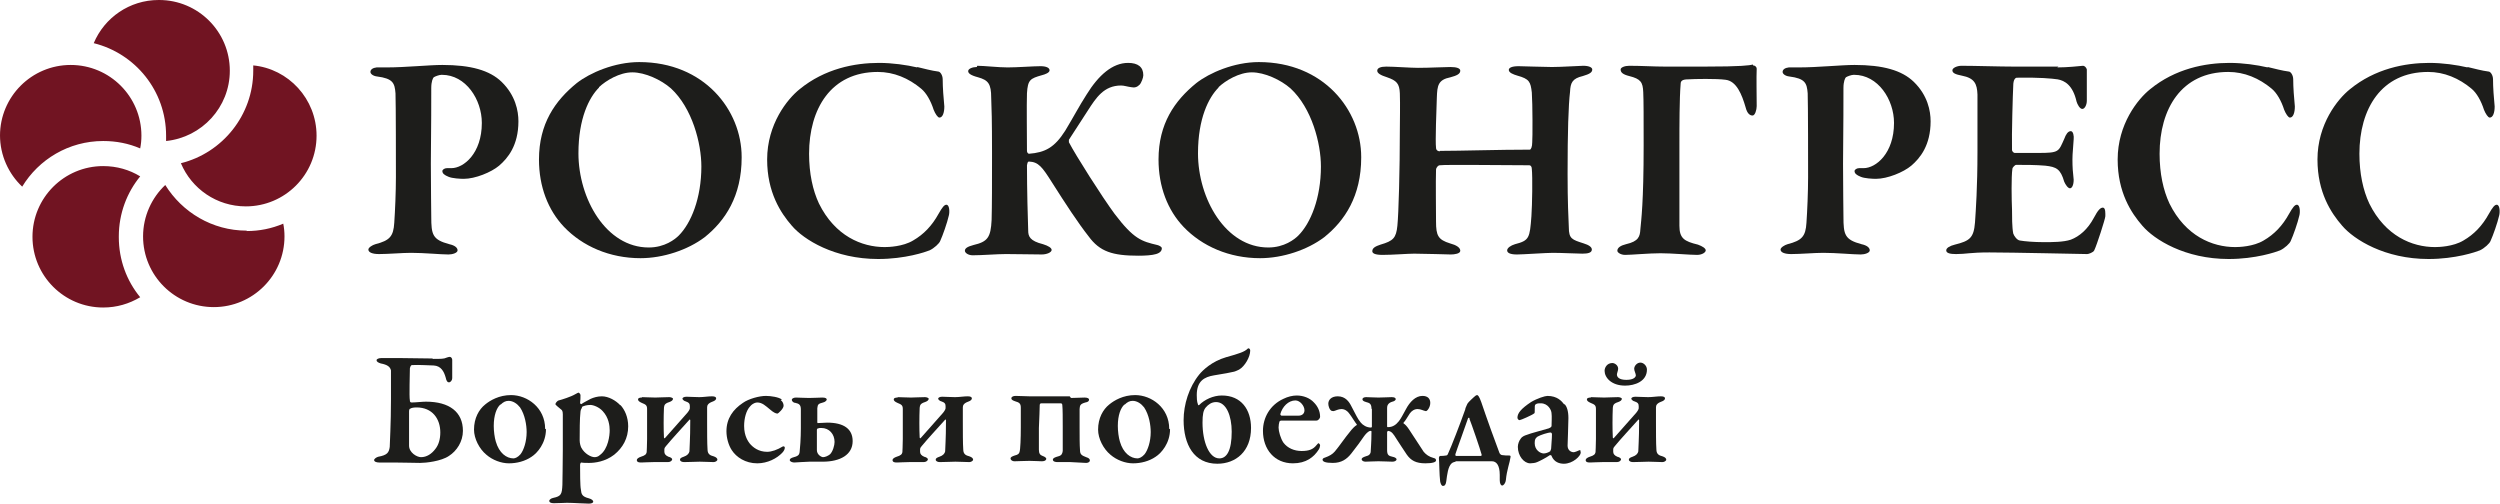
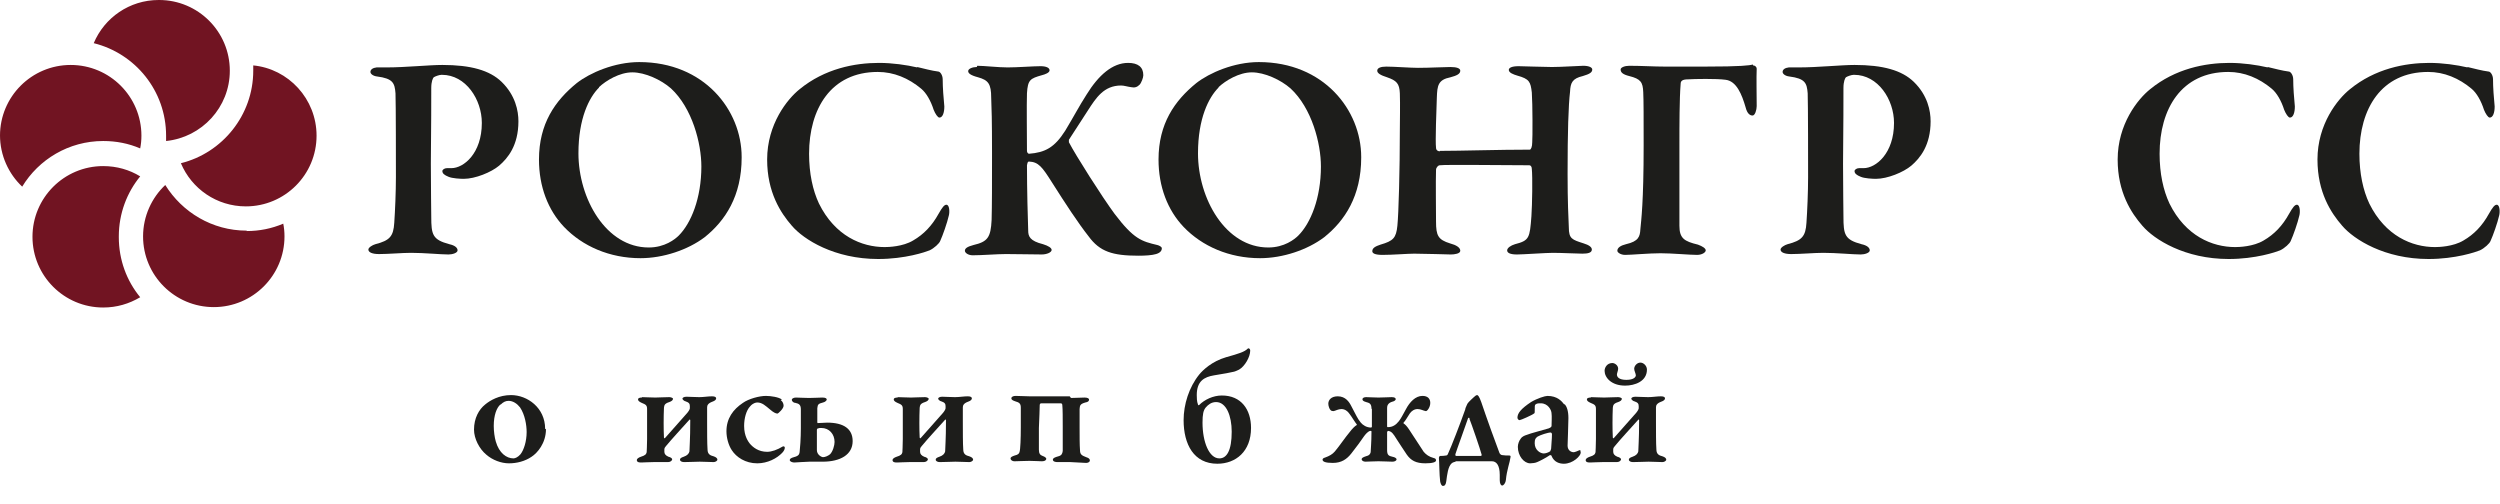
<svg xmlns="http://www.w3.org/2000/svg" xmlns:xlink="http://www.w3.org/1999/xlink" id="_Слой_1" data-name="Слой 1" viewBox="0 0 60.81 12.25">
  <defs>
    <style> .cls-1 { fill: none; } .cls-2 { fill: #711422; } .cls-3 { fill: #1d1d1b; } .cls-4 { fill: url(#_Безымянный_градиент_18-2); } .cls-5 { fill: url(#_Безымянный_градиент_18-3); } .cls-6 { fill: url(#_Безымянный_градиент_18-4); } .cls-7 { fill: url(#_Безымянный_градиент_18); } .cls-8 { clip-path: url(#clippath); } </style>
    <clipPath id="clippath">
      <rect class="cls-1" x="-52.58" y="-.34" width="38.11" height="27.71" transform="translate(-67.04 27.03) rotate(180)" />
    </clipPath>
    <linearGradient id="_Безымянный_градиент_18" data-name="Безымянный градиент 18" x1="-158.08" y1="745.35" x2="-197.34" y2="829.56" gradientTransform="translate(-219.42 787.27) rotate(-180)" gradientUnits="userSpaceOnUse">
      <stop offset=".08" stop-color="#711422" />
      <stop offset=".24" stop-color="#a61830" />
      <stop offset=".27" stop-color="#a82034" />
      <stop offset=".32" stop-color="#af3940" />
      <stop offset=".39" stop-color="#bb6154" />
      <stop offset=".46" stop-color="#ca976e" />
      <stop offset=".5" stop-color="#d3b47d" />
      <stop offset=".75" stop-color="#a61830" />
      <stop offset=".9" stop-color="#711422" />
    </linearGradient>
    <linearGradient id="_Безымянный_градиент_18-2" data-name="Безымянный градиент 18" x1="-158.62" y1="746.51" x2="-196.81" y2="828.4" xlink:href="#_Безымянный_градиент_18" />
    <linearGradient id="_Безымянный_градиент_18-3" data-name="Безымянный градиент 18" x1="-159.15" y1="747.65" x2="-196.28" y2="827.26" xlink:href="#_Безымянный_градиент_18" />
    <linearGradient id="_Безымянный_градиент_18-4" data-name="Безымянный градиент 18" x1="-159.67" y1="748.77" x2="-195.75" y2="826.14" xlink:href="#_Безымянный_градиент_18" />
  </defs>
  <g class="cls-8">
    <g>
      <path class="cls-7" d="M3.57-10.57c-.67-2.91-1.63-5.78-2.85-8.51-1.21-2.71-2.69-5.32-4.39-7.75-1.71-2.43-3.65-4.71-5.79-6.78-2.15-2.08-4.52-3.96-7.03-5.58-5.22-3.38-11-5.64-17.17-6.73s-12.38-.93-18.44.46c-2.91.67-5.78,1.63-8.51,2.85-2.71,1.21-5.32,2.69-7.75,4.39-2.43,1.71-4.71,3.65-6.78,5.79-2.08,2.15-3.96,4.52-5.58,7.03-3.38,5.22-5.64,11-6.73,17.17-1.09,6.17-.93,12.38.46,18.44.67,2.91,1.63,5.78,2.85,8.51,1.21,2.71,2.69,5.32,4.39,7.75,1.71,2.43,3.65,4.71,5.79,6.78,2.15,2.08,4.52,3.96,7.03,5.58,5.22,3.38,11,5.64,17.17,6.73,2.71.48,5.42.71,8.12.71,3.46,0,6.91-.39,10.32-1.17,2.91-.67,5.78-1.63,8.51-2.85,2.71-1.21,5.32-2.69,7.75-4.39,2.43-1.71,4.71-3.65,6.78-5.79,2.08-2.15,3.96-4.52,5.58-7.03C.68,19.82,2.94,14.04,4.03,7.87c1.09-6.17.93-12.38-.46-18.44ZM3.75,7.82C2.67,13.95.42,19.7-2.94,24.88c-1.61,2.49-3.48,4.84-5.55,6.98-2.05,2.12-4.32,4.06-6.74,5.75-2.42,1.69-5.01,3.16-7.71,4.37-2.72,1.21-5.57,2.17-8.46,2.83-6.02,1.38-12.19,1.54-18.32.46-6.14-1.08-11.88-3.33-17.06-6.69-2.49-1.61-4.84-3.48-6.98-5.55-2.12-2.05-4.06-4.32-5.75-6.74-1.69-2.42-3.16-5.01-4.37-7.71-1.21-2.72-2.17-5.57-2.83-8.46-1.38-6.02-1.54-12.19-.46-18.32,1.08-6.14,3.33-11.88,6.69-17.06,1.61-2.49,3.48-4.84,5.55-6.98,2.05-2.12,4.32-4.06,6.74-5.75,2.42-1.69,5.01-3.16,7.71-4.37,2.72-1.21,5.57-2.17,8.46-2.83,6.02-1.38,12.19-1.54,18.32-.46,6.14,1.08,11.88,3.33,17.06,6.69,2.49,1.61,4.84,3.48,6.98,5.55,2.12,2.05,4.06,4.32,5.75,6.74,1.69,2.42,3.16,5.01,4.37,7.71,1.21,2.72,2.17,5.57,2.83,8.46,1.38,6.02,1.54,12.19.46,18.32Z" />
      <path class="cls-4" d="M-.11-17.8c-1.13-2.66-2.52-5.22-4.13-7.62-1.61-2.4-3.47-4.65-5.5-6.69-2.06-2.06-4.32-3.93-6.73-5.56-5.01-3.38-10.59-5.68-16.58-6.85-.28-.05-.56-.11-.84-.16-5.71-1.01-11.46-.91-17.09.27-2.84.6-5.65,1.48-8.33,2.62-2.66,1.13-5.22,2.52-7.62,4.13-2.4,1.61-4.65,3.47-6.69,5.5-2.06,2.06-3.93,4.32-5.56,6.73-3.38,5.01-5.68,10.59-6.85,16.58-1.17,5.98-1.13,12.02.12,17.94.6,2.84,1.48,5.65,2.62,8.33,1.13,2.66,2.52,5.22,4.13,7.62,1.61,2.4,3.47,4.65,5.5,6.69,2.06,2.06,4.32,3.93,6.73,5.56,5.01,3.38,10.59,5.68,16.58,6.85,2.9.56,5.8.85,8.7.85,3.09,0,6.18-.32,9.23-.96,2.84-.6,5.65-1.48,8.33-2.62,2.66-1.13,5.22-2.52,7.62-4.13,2.4-1.61,4.65-3.47,6.69-5.5,2.06-2.06,3.93-4.32,5.56-6.73C-.85,20.02,1.45,14.45,2.62,8.46c1.17-5.98,1.13-12.02-.12-17.94-.6-2.84-1.48-5.65-2.62-8.33ZM-49.47,44.03h0c-.27-.05-.56-.1-.84-.16-5.95-1.16-11.49-3.45-16.47-6.81-2.4-1.61-4.65-3.47-6.69-5.52-2.03-2.03-3.87-4.27-5.47-6.65-1.6-2.38-2.99-4.93-4.11-7.57-1.13-2.67-2.01-5.45-2.6-8.28-1.24-5.88-1.28-11.88-.12-17.83,1.16-5.95,3.45-11.49,6.81-16.47,1.61-2.4,3.47-4.65,5.52-6.69,2.03-2.03,4.27-3.87,6.65-5.47,2.38-1.6,4.93-2.99,7.57-4.11,2.67-1.13,5.45-2.01,8.28-2.6,3.03-.64,6.1-.96,9.18-.96,2.6,0,5.21.23,7.81.69.28.05.56.1.84.15,5.95,1.16,11.49,3.45,16.47,6.81,2.4,1.61,4.65,3.47,6.69,5.52,2.03,2.03,3.87,4.27,5.47,6.65,1.6,2.38,2.99,4.93,4.11,7.57,1.13,2.67,2.01,5.45,2.6,8.28,1.24,5.88,1.28,11.88.12,17.83-1.16,5.95-3.45,11.49-6.81,16.47-1.61,2.4-3.47,4.65-5.52,6.69-2.03,2.03-4.27,3.87-6.65,5.47-2.38,1.6-4.93,2.99-7.57,4.11-2.67,1.13-5.45,2.01-8.28,2.6-5.6,1.18-11.32,1.27-16.99.27Z" />
      <path class="cls-5" d="M-11.28,31.48c2.04-1.96,3.9-4.13,5.53-6.44C-2.38,20.23-.03,14.85,1.22,9.06c1.25-5.79,1.32-11.66.22-17.44C.91-11.15.11-13.89-.95-16.52c-1.05-2.6-2.35-5.12-3.87-7.48-1.52-2.36-3.28-4.58-5.22-6.61-1.96-2.04-4.13-3.9-6.44-5.53-4.81-3.38-10.19-5.72-15.98-6.97-.55-.12-1.12-.23-1.67-.33-5.25-.92-10.55-.89-15.76.1-2.78.53-5.52,1.33-8.14,2.39-2.6,1.05-5.12,2.35-7.48,3.87-2.36,1.52-4.58,3.28-6.61,5.22-2.04,1.96-3.9,4.13-5.53,6.44-3.38,4.81-5.72,10.19-6.97,15.98-1.25,5.79-1.32,11.66-.22,17.44.53,2.77,1.33,5.52,2.39,8.14,1.05,2.6,2.35,5.12,3.87,7.48,1.52,2.36,3.28,4.58,5.22,6.61,1.96,2.04,4.13,3.9,6.44,5.53,4.81,3.38,10.19,5.72,15.98,6.97,3.08.66,6.19,1,9.28,1,2.73,0,5.45-.26,8.15-.77,2.78-.53,5.52-1.33,8.14-2.39,2.6-1.05,5.12-2.35,7.48-3.87,2.36-1.52,4.58-3.28,6.61-5.22ZM-49.23,42.8c-.55-.1-1.11-.21-1.66-.33-5.76-1.24-11.1-3.57-15.88-6.93-2.3-1.61-4.45-3.46-6.4-5.49-1.93-2.01-3.68-4.22-5.19-6.57-1.51-2.35-2.81-4.85-3.85-7.44-1.05-2.61-1.85-5.34-2.37-8.09-1.09-5.74-1.02-11.57.22-17.33,1.24-5.76,3.57-11.1,6.93-15.88,1.61-2.3,3.46-4.45,5.49-6.4,2.01-1.93,4.22-3.68,6.57-5.19,2.35-1.51,4.85-2.81,7.44-3.85,2.61-1.05,5.34-1.85,8.09-2.37,5.74-1.09,11.57-1.02,17.33.22,5.76,1.24,11.1,3.57,15.88,6.93,2.3,1.61,4.45,3.46,6.4,5.49,1.93,2.01,3.68,4.22,5.19,6.57,1.51,2.35,2.81,4.85,3.85,7.44C-.15-13.81.65-11.09,1.18-8.33c1.09,5.74,1.02,11.57-.22,17.33-1.24,5.76-3.57,11.1-6.93,15.88-1.61,2.3-3.46,4.45-5.49,6.4-2.01,1.93-4.22,3.68-6.57,5.19-2.35,1.51-4.85,2.81-7.44,3.85-2.61,1.05-5.34,1.85-8.09,2.37-5.18.99-10.45,1.02-15.67.1Z" />
      <path class="cls-6" d="M-12.78,31.19c2.03-1.86,3.88-3.93,5.5-6.15C-3.9,20.43-1.52,15.26-.19,9.65,1.14,4.05,1.33-1.65.38-7.28c-.46-2.71-1.18-5.39-2.16-7.96-.96-2.55-2.18-5.02-3.61-7.35-1.43-2.32-3.1-4.52-4.94-6.53-1.86-2.03-3.93-3.88-6.15-5.5-4.61-3.38-9.78-5.76-15.39-7.09-.83-.2-1.66-.37-2.49-.52-4.79-.84-9.65-.86-14.44-.05-2.71.46-5.38,1.18-7.96,2.16-2.55.96-5.02,2.18-7.35,3.61-2.32,1.43-4.52,3.1-6.53,4.94-2.03,1.86-3.88,3.93-5.5,6.15-3.38,4.61-5.76,9.78-7.09,15.39-1.33,5.61-1.52,11.3-.57,16.94.46,2.71,1.18,5.38,2.16,7.96.96,2.55,2.18,5.02,3.61,7.35,1.43,2.32,3.1,4.52,4.94,6.53,1.86,2.03,3.93,3.88,6.15,5.5,4.61,3.38,9.78,5.76,15.39,7.09,3.27.77,6.57,1.16,9.87,1.16,2.36,0,4.72-.2,7.07-.6,2.71-.46,5.38-1.18,7.96-2.16,2.55-.96,5.02-2.18,7.35-3.61,2.32-1.43,4.52-3.1,6.53-4.94ZM-51.49,41.08c-5.57-1.32-10.72-3.69-15.29-7.05-2.2-1.61-4.25-3.45-6.11-5.47-1.84-1.99-3.49-4.18-4.91-6.49-1.42-2.31-2.63-4.77-3.59-7.3-.97-2.56-1.69-5.22-2.14-7.91-.95-5.6-.76-11.26.56-16.83,1.32-5.57,3.69-10.72,7.05-15.29,1.61-2.2,3.45-4.25,5.47-6.11,1.99-1.84,4.18-3.49,6.49-4.91,2.31-1.42,4.77-2.63,7.3-3.59,2.56-.97,5.22-1.69,7.91-2.14,5.6-.95,11.26-.76,16.83.56,5.57,1.32,10.72,3.69,15.29,7.05,2.2,1.61,4.25,3.45,6.11,5.47,1.84,1.99,3.49,4.18,4.91,6.49,1.42,2.31,2.63,4.77,3.59,7.3C-1.06-12.59-.34-9.93.12-7.24,1.06-1.64.87,4.02-.45,9.59c-1.32,5.57-3.69,10.72-7.05,15.29-1.61,2.2-3.45,4.25-5.47,6.11-1.99,1.84-4.18,3.49-6.49,4.91-2.31,1.42-4.77,2.63-7.3,3.59-2.56.97-5.22,1.69-7.91,2.14-4.76.8-9.59.79-14.35-.05-.83-.15-1.66-.32-2.48-.51Z" />
    </g>
  </g>
  <g>
-     <path class="cls-3" d="M10.51,8.73c.22,0,.29,0,.35-.03.03-.01.06-.02.08-.02.02,0,.06.02.06.08v.44c0,.05-.04.1-.08.1-.03,0-.06-.02-.08-.12-.04-.14-.11-.28-.29-.29-.1,0-.34-.02-.53-.01-.02,0-.04.03-.05.08,0,.1-.02.7,0,.78,0,.03.01.05.04.05.1,0,.26-.02.35-.02.57,0,.9.25.9.71,0,.26-.15.49-.34.61-.19.13-.56.17-.7.17-.11,0-.46-.01-.64-.01s-.3,0-.36,0c-.06,0-.12-.02-.12-.06,0-.03.06-.07.1-.08.22-.04.26-.1.28-.24,0-.08.03-.55.03-1.16,0-.34,0-.64,0-.7-.02-.09-.09-.14-.25-.17-.06-.02-.1-.04-.1-.08,0-.03.06-.05.11-.05h.5s.77.01.77.01ZM10.15,9.91c-.09,0-.14.01-.17.03-.02,0-.03.03-.03.07,0,.08,0,.74,0,.83,0,.17.19.28.29.28.14,0,.26-.08.35-.2.08-.1.12-.24.12-.4,0-.33-.19-.61-.58-.61" />
    <path class="cls-3" d="M13.28,10.44c0,.34-.21.58-.35.67-.16.11-.36.16-.55.16s-.4-.08-.55-.21c-.17-.14-.3-.39-.3-.61,0-.28.12-.49.27-.61.12-.1.34-.23.63-.23.4,0,.83.31.83.82M12.17,9.84c-.09.08-.16.26-.16.52,0,.13.02.28.05.38.08.28.26.41.43.41.04,0,.11-.03.17-.1.08-.1.15-.31.15-.54,0-.17-.04-.42-.16-.6-.07-.09-.17-.16-.28-.16-.07,0-.13.03-.19.09" />
-     <path class="cls-3" d="M15.09,9.85c.11.12.19.3.19.52,0,.29-.13.52-.34.69-.22.17-.47.2-.61.2-.07,0-.15,0-.19-.01-.02,0-.03.04-.03.06,0,.18,0,.51.02.6.01.11.03.17.19.21.08.02.11.06.11.08,0,.04-.06.05-.11.05-.11,0-.38-.02-.53-.02-.1,0-.15.01-.32.01-.07,0-.11-.02-.11-.06,0-.02.04-.06.1-.07.19-.04.21-.09.22-.32,0-.14.01-.45.01-.85,0-.26,0-.71,0-.86,0-.08-.02-.1-.03-.11-.07-.06-.15-.12-.15-.14s.04-.08.08-.09c.08-.02.3-.09.4-.15.04-.02.07-.04.08-.04.02,0,.05.04.05.06,0,.07,0,.12-.01.19,0,.02.02.03.03.03.07-.05.18-.1.23-.13.07-.03.16-.06.27-.06.16,0,.34.1.45.22M14.16,9.91s-.04.06-.04.1c-.02.17-.02.49-.02.7,0,.07.02.14.04.18.08.15.24.23.32.23.04,0,.09-.01.13-.05.21-.15.24-.49.24-.6s-.02-.31-.17-.47c-.09-.1-.23-.15-.3-.15-.08,0-.16.02-.21.05" />
    <path class="cls-3" d="M15.61,9.66c.08,0,.21.01.33.01.09,0,.22-.01.34-.01.04,0,.09.02.09.04,0,.03-.03.06-.09.08-.13.04-.12.09-.13.14-.01.22-.01.53,0,.72,0,.02.02.03.03.01.15-.17.38-.43.54-.61.04-.05.06-.09.06-.11v-.05c0-.06-.02-.09-.11-.12-.02,0-.07-.04-.07-.06,0-.03.04-.05.1-.05.08,0,.19.01.31.01.11,0,.21-.02.31-.02.07,0,.1.02.1.05,0,.03-.03.06-.09.08-.11.04-.13.09-.13.14,0,.03,0,.18,0,.35,0,.23,0,.53.01.67,0,.13.08.15.15.17.06.02.09.05.09.08s-.05.06-.09.06c-.1,0-.22-.01-.34-.01-.1,0-.24.01-.38.01-.05,0-.1-.02-.1-.06,0-.03.03-.05.09-.07.09-.03.13-.08.14-.13,0-.11.02-.26.02-.76,0-.02-.02-.02-.03,0-.18.2-.42.46-.56.63-.02.02-.04.05-.04.08v.06c0,.05.03.09.1.12.05.01.09.04.09.06,0,.04-.05.07-.1.07-.04,0-.26,0-.35,0-.13,0-.23.01-.3.01-.04,0-.11,0-.11-.06,0-.03.04-.06.1-.08.1-.03.13-.06.14-.11,0-.06.01-.13.01-.32,0-.36,0-.65,0-.73,0-.09-.03-.11-.13-.15-.07-.03-.09-.06-.09-.08,0-.04.04-.05.1-.05" />
    <path class="cls-3" d="M18.99,9.73c.05.04.07.09.07.14,0,.07-.13.19-.15.19-.04,0-.1-.03-.18-.1-.11-.09-.19-.17-.31-.17-.04,0-.11.02-.17.09-.1.1-.15.3-.15.48,0,.26.11.39.13.42.08.1.22.21.43.21.11,0,.25-.05.38-.13.02-.01.05,0,.05.03,0,.04-.03.09-.06.12-.13.14-.36.26-.61.26-.29,0-.51-.15-.62-.32-.08-.12-.13-.3-.13-.46,0-.31.16-.53.4-.69.14-.1.4-.17.56-.17.12,0,.32.03.39.09" />
    <path class="cls-3" d="M20,11.23s-.22,0-.31,0-.33.02-.37.02c-.04,0-.11-.02-.11-.06,0-.03.03-.05.1-.07.12-.03.13-.07.14-.12.01-.08.03-.34.03-.58,0-.31,0-.41,0-.46,0-.11-.04-.14-.13-.16-.04,0-.09-.03-.09-.08,0-.02.04-.05.1-.05.03,0,.24.01.32.01.13,0,.25-.01.32-.01.08,0,.11.02.11.05,0,.02-.04.06-.09.07-.11.03-.13.04-.14.14,0,.04,0,.22,0,.33,0,.02,0,.04.03.03.06,0,.16-.01.21-.01.4,0,.62.15.62.45,0,.33-.3.5-.73.5M19.99,10.41c-.05,0-.07,0-.09.01-.02,0-.03.02-.03.04,0,.13,0,.36,0,.49,0,.11.11.17.15.17.05,0,.12-.03.17-.07.07-.07.11-.22.11-.3,0-.19-.13-.34-.32-.34" />
    <path class="cls-3" d="M21.83,9.66c.08,0,.21.01.33.01.09,0,.22-.01.34-.01.04,0,.09.02.09.04,0,.03-.03.06-.09.08-.13.04-.12.09-.13.14-.01.22-.01.53,0,.72,0,.02.02.03.03.01.15-.17.38-.43.54-.61.04-.05.06-.09.06-.11v-.05c0-.06-.02-.09-.11-.12-.02,0-.07-.04-.07-.06,0-.03.04-.05.1-.05.08,0,.19.01.31.01.11,0,.21-.02.31-.02.07,0,.1.02.1.05,0,.03-.03.06-.09.08-.11.04-.13.09-.13.14,0,.03,0,.18,0,.35,0,.23,0,.53.01.67,0,.13.08.15.15.17.06.02.09.05.09.08s-.05.06-.09.06c-.1,0-.22-.01-.34-.01-.1,0-.24.01-.38.01-.05,0-.1-.02-.1-.06,0-.03.03-.05.09-.07.09-.03.13-.08.14-.13,0-.11.02-.26.02-.76,0-.02-.02-.02-.03,0-.18.2-.42.46-.56.63-.02.02-.04.05-.04.08v.06c0,.05.03.09.1.12.05.01.09.04.09.06,0,.04-.05.07-.1.07-.04,0-.26,0-.35,0-.13,0-.23.01-.3.01-.04,0-.11,0-.11-.06,0-.03.04-.06.1-.08.1-.03.13-.06.14-.11,0-.06.01-.13.01-.32,0-.36,0-.65,0-.73,0-.09-.03-.11-.13-.15-.07-.03-.09-.06-.09-.08,0-.04.04-.05.1-.05" />
    <path class="cls-3" d="M26.05,9.68c.13,0,.22-.01.33-.01.07,0,.11.02.11.05,0,.04-.03.06-.09.07-.14.04-.13.08-.14.16,0,.03,0,.24,0,.45s0,.42.01.55c0,.11.05.13.15.17.06.02.09.04.09.08s-.05.06-.09.06c-.09,0-.3-.02-.38-.02-.1,0-.2,0-.32,0-.04,0-.11-.01-.11-.06,0-.04.06-.06.13-.08.08-.02.1-.06.11-.13,0-.09,0-.32,0-.59,0-.18,0-.44-.01-.52,0-.03-.01-.05-.04-.05-.16,0-.31,0-.47,0-.03,0-.04.02-.04.05,0,.05-.01.35-.02.55,0,.19,0,.47,0,.53,0,.09.03.13.09.15.06.02.09.05.09.07,0,.02-.02.06-.11.06-.03,0-.21-.01-.3-.01-.13,0-.29.01-.36.01s-.1-.04-.1-.07c0-.03.04-.05.1-.07.09-.02.11-.05.12-.09.02-.06.03-.33.03-.59,0-.22,0-.41,0-.48,0-.1-.03-.13-.14-.16-.06-.02-.09-.04-.09-.07,0-.04.05-.06.1-.06.1,0,.26.01.34.01h.98Z" />
-     <path class="cls-3" d="M28.46,10.44c0,.34-.21.58-.35.67-.16.11-.36.16-.55.16s-.4-.08-.55-.21c-.17-.14-.3-.39-.3-.61,0-.28.12-.49.27-.61.12-.1.34-.23.63-.23.4,0,.83.31.83.82M27.35,9.84c-.09.08-.16.26-.16.52,0,.13.02.28.05.38.08.28.26.41.43.41.04,0,.11-.03.17-.1.08-.1.15-.31.15-.54,0-.17-.04-.42-.16-.6-.07-.09-.17-.16-.28-.16-.07,0-.13.03-.19.09" />
    <path class="cls-3" d="M30.14,8.99s-.08.04-.12.05c-.08.02-.24.05-.49.09-.24.04-.42.14-.42.48,0,.05,0,.16.03.23,0,.02.02.02.03.01.13-.13.34-.23.55-.23.47,0,.71.34.71.79,0,.57-.37.87-.82.87-.57,0-.82-.47-.82-1.06,0-.38.13-.8.38-1.11.09-.11.31-.32.65-.42.32-.09.45-.13.53-.21.02-.02.06,0,.06.05,0,.15-.13.38-.27.46M29.58,9.78c-.11,0-.19.06-.25.13-.06.07-.08.17-.08.37,0,.47.16.87.41.87.18,0,.3-.19.3-.65,0-.38-.13-.72-.38-.72" />
-     <path class="cls-3" d="M31.96,9.79c.09.09.15.21.15.35,0,.03-.04.09-.09.09h-.86s-.04.01-.04.03c-.01.03-.02.09-.02.14,0,.09.05.27.12.37.1.13.26.2.44.2s.28-.04.36-.14c.02-.02.04-.05.05-.05s.04.03.04.05-.01.07-.03.1c-.12.19-.31.34-.63.34-.45,0-.73-.34-.73-.79,0-.32.17-.63.5-.78.1-.05.22-.08.32-.08.16,0,.32.06.42.17M31.14,10.07s.01.04.03.04c.1,0,.23,0,.42,0,.07,0,.14-.04.14-.13,0-.11-.11-.24-.22-.24-.17,0-.32.15-.37.34" />
    <path class="cls-3" d="M33.36,9.94c0-.13-.06-.14-.13-.16-.07-.02-.09-.04-.09-.07s.04-.05.09-.05c.03,0,.22.01.3.01.13,0,.25-.01.32-.01s.1.02.1.05c0,.02-.03.05-.08.06-.11.03-.13.1-.13.15,0,.03,0,.22,0,.45,0,.01,0,.02.02.02.12,0,.2-.06.27-.15.06-.08.08-.13.17-.29.09-.17.23-.32.4-.32.13,0,.19.07.19.17,0,.11-.08.21-.11.2-.06-.01-.12-.05-.2-.05s-.15.05-.19.11c-.08.12-.1.17-.15.22,0,0,0,.02,0,.02.04.02.09.08.13.14.09.14.26.4.36.55.06.07.13.12.24.15.04.01.06.02.06.06,0,.04-.08.07-.26.07-.23,0-.35-.07-.45-.21-.07-.1-.15-.23-.25-.38-.08-.13-.12-.19-.21-.2,0,0-.02.02-.02.03,0,.18,0,.34,0,.44,0,.13.05.14.13.16.06.01.1.04.1.06,0,.04-.05.06-.1.06-.09,0-.21-.01-.34-.01s-.23.01-.32.01c-.05,0-.09-.03-.09-.06,0-.03.04-.05.1-.07.09-.02.11-.06.12-.1,0-.05.02-.23.02-.5,0-.01,0-.02-.02-.02-.06,0-.13.09-.16.13-.08.12-.17.24-.31.42-.11.14-.24.23-.45.23-.18,0-.25-.03-.25-.08,0-.02.02-.04.06-.05.11-.04.18-.08.24-.15.11-.13.25-.34.36-.47.06-.08.13-.15.17-.17,0,0,.01-.01,0-.02-.05-.06-.11-.17-.18-.26-.04-.06-.11-.11-.19-.11-.08,0-.14.04-.19.05-.02,0-.06,0-.08-.03-.02-.02-.05-.09-.05-.15,0-.09.07-.18.23-.18.19,0,.28.14.33.24.12.22.14.29.23.4.05.06.14.12.25.12.01,0,.02-.01.02-.02,0-.25,0-.38,0-.43" />
    <path class="cls-3" d="M35.41,11.23s-.07.01-.1.04c-.09.08-.11.28-.13.43-.01.09-.04.12-.08.12-.04,0-.06-.06-.07-.11-.02-.16-.02-.47-.03-.57,0-.03.02-.05.03-.05.05,0,.09,0,.14-.01.02,0,.04-.01.05-.04.08-.17.3-.74.42-1.08,0-.02.02-.07.04-.11.01-.04.06-.09.17-.19.03-.03.06-.05.08-.05s.05.03.1.17c.11.33.38,1.08.44,1.23.01.03.04.06.07.06.05.01.12.01.18.01.02,0,.03.02.02.05-.01.1-.09.31-.11.54-.01.09-.06.14-.09.14s-.06-.04-.06-.13v-.13c0-.23-.08-.33-.19-.33h-.89ZM35.75,10.17s-.03-.02-.04,0c-.08.24-.27.75-.31.88,0,.02,0,.04.02.04.06,0,.55,0,.6,0,.02,0,.02-.02.02-.03-.03-.12-.25-.76-.3-.88" />
    <path class="cls-3" d="M38.06,9.83c.05.06.09.16.09.34,0,.15-.02.62-.02.67,0,.11.08.16.15.16.02,0,.1-.03.14-.05.01,0,.02,0,.02,0,0,.02.01.04.01.06,0,.08-.19.27-.41.27-.11,0-.24-.04-.3-.19,0-.02-.03-.02-.04-.02-.1.07-.26.15-.31.17-.04.02-.12.03-.17.03-.15,0-.3-.18-.3-.4,0-.07.03-.15.07-.2.04-.06.11-.08.14-.09.09-.04.45-.13.54-.16.05-.02.07-.04.07-.06,0-.04.01-.25,0-.3,0-.09-.09-.25-.26-.25-.06,0-.1,0-.13.03-.02,0-.02.05-.02.18,0,.02,0,.03-.02.04-.03.03-.32.16-.35.16-.02,0-.05-.03-.05-.06,0-.11.09-.22.33-.38.15-.09.34-.15.4-.15.24,0,.35.13.41.21M37.7,10.99s.03-.06.03-.08c0-.06.02-.22.02-.35,0-.02-.02-.04-.03-.04-.07,0-.25.06-.32.1-.05.04-.07.06-.07.16,0,.17.14.25.22.25.04,0,.11-.02.15-.05" />
    <path class="cls-3" d="M38.69,9.66c.08,0,.21.01.33.01.09,0,.22-.01.34-.01.04,0,.09.02.09.04,0,.03-.03.06-.09.08-.13.04-.12.09-.13.14-.01.22-.01.53,0,.72,0,.02.02.03.03.01.15-.17.38-.43.54-.61.04-.05.06-.09.06-.11v-.05c0-.06-.02-.09-.11-.12-.02,0-.07-.04-.07-.06,0-.03.04-.05.1-.05.08,0,.19.01.31.01.11,0,.21-.02.31-.02.07,0,.1.02.1.05,0,.03-.03.06-.09.08-.11.04-.13.09-.13.14,0,.03,0,.18,0,.35,0,.23,0,.53.01.67,0,.13.08.15.15.17.06.02.09.05.09.08s-.05.06-.09.06c-.1,0-.22-.01-.34-.01-.1,0-.24.01-.38.01-.05,0-.1-.02-.1-.06,0-.03.03-.05.09-.07.09-.03.13-.08.14-.13,0-.11.02-.26.02-.76,0-.02-.02-.02-.03,0-.18.2-.42.46-.56.63-.02.02-.04.05-.04.08v.06c0,.05.03.09.1.12.05.01.09.04.09.06,0,.04-.05.07-.1.07-.04,0-.26,0-.35,0-.13,0-.23.01-.3.01-.04,0-.11,0-.11-.06,0-.03.04-.06.1-.08.1-.03.13-.06.14-.11,0-.06.01-.13.01-.32,0-.36,0-.65,0-.73,0-.09-.03-.11-.13-.15-.07-.03-.09-.06-.09-.08,0-.04.04-.05.1-.05M39.03,9.02c0-.08.06-.19.19-.19.05,0,.14.05.14.14,0,.04-.03.11-.03.14,0,.06.05.13.23.13s.23-.07.23-.11-.04-.11-.04-.16c0-.07.07-.15.15-.15s.16.08.16.17c0,.29-.3.39-.53.39-.34,0-.5-.2-.5-.36" />
    <path class="cls-2" d="M0,3.3c0-.95.77-1.72,1.72-1.72s1.72.77,1.72,1.72c0,.11-.01.21-.03.31-.28-.12-.58-.18-.9-.18-.84,0-1.57.45-1.97,1.11-.33-.31-.54-.76-.54-1.25M2.89,5.75c0-.56.2-1.07.52-1.46-.26-.16-.57-.25-.9-.25-.95,0-1.72.77-1.72,1.72s.77,1.72,1.72,1.72c.33,0,.63-.09.9-.25-.33-.4-.52-.91-.52-1.46M6,5.61c-.84,0-1.57-.45-1.98-1.11-.33.31-.54.76-.54,1.25,0,.95.77,1.72,1.72,1.72s1.72-.77,1.72-1.72c0-.11-.01-.21-.03-.31-.28.12-.58.18-.89.18M6.16,1.59s0,.09,0,.13c0,1.08-.75,2-1.76,2.25.26.62.87,1.05,1.58,1.05.95,0,1.72-.77,1.72-1.72,0-.89-.68-1.63-1.55-1.71M3.86,0c-.71,0-1.32.43-1.58,1.05,1.01.25,1.76,1.16,1.76,2.25,0,.04,0,.09,0,.13.87-.09,1.55-.82,1.55-1.71,0-.95-.77-1.72-1.72-1.72" />
    <path class="cls-3" d="M10.74,1.82c-.06,0-.16.04-.19.06-.02.02-.06.1-.06.26,0,.14,0,1.03-.01,1.84,0,.65.01,1.11.01,1.29,0,.44.03.56.44.67.14.03.2.09.2.15,0,.06-.12.1-.22.1-.19,0-.59-.04-.91-.04-.21,0-.56.03-.78.03-.16,0-.26-.04-.26-.11,0-.05.1-.11.17-.13.35-.09.44-.19.46-.52.02-.29.04-.75.04-1.11,0-.23,0-1.83-.01-2.04-.02-.25-.06-.36-.45-.41-.09-.01-.16-.06-.16-.11,0-.06.06-.1.15-.11.04,0,.17,0,.24,0,.46,0,1.04-.06,1.36-.06.69,0,1.15.13,1.44.41.34.33.41.71.41.96,0,.59-.26.9-.47,1.08-.19.16-.58.32-.86.32-.08,0-.28-.01-.37-.05-.1-.04-.15-.08-.15-.14,0-.03.05-.07.11-.07h.11c.3,0,.74-.36.74-1.1,0-.57-.39-1.17-.97-1.17" />
    <path class="cls-3" d="M18.04,3.83c0,.94-.4,1.54-.9,1.94-.41.31-1.01.51-1.56.51-.75,0-1.41-.29-1.86-.76-.39-.41-.61-.98-.61-1.64,0-.87.39-1.43.92-1.86.32-.25.92-.51,1.52-.51,1.58,0,2.49,1.17,2.49,2.31M14.57,2.13c-.24.24-.5.75-.5,1.6,0,1.1.67,2.29,1.71,2.29.39,0,.64-.2.73-.29.3-.3.55-.91.55-1.68,0-.56-.22-1.42-.74-1.9-.24-.21-.63-.39-.94-.39s-.64.2-.81.36" />
    <path class="cls-3" d="M22.31,1.63c.17.04.35.09.51.11.05,0,.11.09.11.19,0,.2.02.45.04.66,0,.15-.04.27-.12.27-.04,0-.1-.09-.14-.19-.07-.22-.18-.41-.3-.51-.31-.26-.67-.41-1.06-.41-1.14,0-1.67.9-1.67,1.99,0,.48.09.89.24,1.21.39.79,1.04,1.06,1.6,1.06.09,0,.44-.01.69-.16.26-.15.46-.36.62-.65.09-.16.14-.22.19-.22.08,0,.08.19.06.26-.04.18-.15.49-.21.62-.02.06-.15.18-.26.23-.1.04-.59.21-1.25.21-1.06,0-1.81-.47-2.1-.81-.27-.31-.6-.81-.6-1.61,0-.86.49-1.47.79-1.71.61-.5,1.34-.64,1.93-.64.33,0,.67.05.93.11" />
    <path class="cls-3" d="M23.77,1.6c.17,0,.51.04.74.04s.63-.03.8-.03c.14,0,.22.04.22.1s-.11.1-.19.12c-.28.08-.34.11-.36.44-.01.26,0,1.06,0,1.4,0,.03.02.07.05.07.39-.03.62-.15.88-.56.2-.33.34-.6.52-.88.29-.47.63-.77,1.01-.77.24,0,.37.1.37.3,0,.06-.05.19-.09.23-.06.06-.12.08-.21.06-.08-.01-.17-.04-.24-.04-.42,0-.61.3-.81.61-.2.31-.36.56-.46.71,0,.01,0,.04,0,.06.16.31.8,1.32,1.11,1.74.47.62.66.67,1.04.76.04.01.11.04.11.08,0,.06-.04.11-.14.14-.1.03-.26.04-.43.04-.63,0-.94-.1-1.21-.47-.26-.33-.56-.79-.89-1.31-.24-.38-.33-.5-.56-.51-.04,0-.04.05-.05.09,0,.58.02,1.33.03,1.59,0,.14.04.25.36.33.13.04.21.09.21.14,0,.06-.12.11-.24.11-.16,0-.65-.01-.87-.01s-.58.03-.81.03c-.11,0-.19-.06-.19-.11,0-.06.06-.1.21-.14.34-.08.42-.18.44-.61.01-.36.01-.85.01-1.61,0-.84-.01-1.11-.02-1.36,0-.34-.07-.43-.32-.5-.19-.05-.24-.1-.24-.15,0-.06.11-.1.21-.1" />
    <path class="cls-3" d="M33.11,3.83c0,.94-.4,1.54-.9,1.94-.41.31-1.01.51-1.56.51-.75,0-1.41-.29-1.86-.76-.39-.41-.61-.98-.61-1.64,0-.87.39-1.43.92-1.86.32-.25.92-.51,1.52-.51,1.58,0,2.49,1.17,2.49,2.31M29.64,2.13c-.24.24-.5.75-.5,1.6,0,1.1.67,2.29,1.71,2.29.39,0,.64-.2.73-.29.3-.3.55-.91.55-1.68,0-.56-.22-1.42-.74-1.9-.24-.21-.63-.39-.94-.39s-.64.2-.81.36" />
    <path class="cls-3" d="M35.03,3.67c.49,0,1.43-.03,2.18-.03.03,0,.06-.07.06-.18.01-.09.01-.93-.01-1.21-.03-.26-.06-.33-.35-.41-.1-.03-.21-.07-.21-.14,0-.05.07-.09.24-.09.09,0,.62.02.81.02.23,0,.68-.03.76-.03.14,0,.22.04.22.09,0,.07-.06.11-.23.16-.26.06-.3.17-.31.38-.04.34-.06.98-.06,1.99,0,.7.02,1.07.03,1.31,0,.28.08.3.36.39.13.04.2.09.2.15,0,.08-.1.1-.23.1-.12,0-.51-.02-.72-.02-.16,0-.73.04-.87.04-.17,0-.24-.04-.24-.1s.09-.12.19-.15c.35-.09.36-.15.4-.68.02-.29.03-.96.01-1.15,0-.06-.03-.09-.06-.09-.57,0-2.04-.02-2.18,0-.04,0-.09.06-.09.11-.01.26,0,1.03,0,1.26,0,.34.05.44.34.53.15.04.25.1.25.18,0,.07-.14.09-.23.09-.05,0-.64-.02-.89-.02-.16,0-.53.03-.77.03-.19,0-.25-.04-.25-.09,0-.08.08-.12.2-.16.31-.09.38-.16.41-.46.03-.29.06-1.35.06-2.33,0-.21.01-.61,0-.89-.01-.24-.08-.31-.31-.39-.16-.05-.24-.1-.24-.16,0-.07.09-.1.22-.1.19,0,.59.03.77.03.3,0,.62-.02.79-.02.15,0,.24.03.24.09,0,.08-.09.12-.24.16-.3.06-.32.2-.33.49-.01.26-.04,1.09-.02,1.22,0,.06.04.09.09.09" />
    <path class="cls-3" d="M42.64,1.59c.05,0,.09.04.09.08-.01.21,0,.66,0,.91,0,.09-.04.23-.1.23s-.13-.04-.17-.2c-.09-.31-.22-.64-.49-.67-.22-.03-.76-.02-.91-.01-.14,0-.18.04-.18.11-.03.37-.03,1.01-.03,1.49s0,1.46,0,1.96c0,.31.12.38.45.46.11.04.19.09.19.14s-.09.11-.21.11c-.18,0-.61-.04-.89-.04s-.71.04-.86.04c-.11,0-.19-.06-.19-.1,0-.08.09-.13.21-.16.31-.07.34-.19.35-.36.02-.22.08-.65.08-2.05,0-.66,0-1.1-.01-1.29-.01-.24-.06-.32-.34-.39-.16-.04-.21-.09-.21-.16,0-.05.1-.09.21-.09.31,0,.59.02.88.02h.93c.94,0,1.11-.03,1.2-.05" />
    <path class="cls-3" d="M45.09,1.82c-.06,0-.16.04-.19.06-.02.02-.06.1-.06.26,0,.14,0,1.03-.01,1.84,0,.65.01,1.11.01,1.29,0,.44.03.56.44.67.14.03.2.09.2.15,0,.06-.12.1-.22.1-.19,0-.59-.04-.91-.04-.21,0-.56.03-.78.03-.16,0-.26-.04-.26-.11,0-.05.1-.11.17-.13.35-.09.44-.19.46-.52.02-.29.04-.75.04-1.11,0-.23,0-1.83-.01-2.04-.02-.25-.06-.36-.45-.41-.09-.01-.16-.06-.16-.11,0-.06.06-.1.15-.11.04,0,.17,0,.24,0,.46,0,1.04-.06,1.36-.06.69,0,1.15.13,1.44.41.34.33.41.71.41.96,0,.59-.26.9-.47,1.08-.19.16-.58.32-.86.32-.08,0-.28-.01-.37-.05-.1-.04-.15-.08-.15-.14,0-.03.05-.07.11-.07h.11c.3,0,.74-.36.74-1.1,0-.57-.39-1.17-.97-1.17" />
-     <path class="cls-3" d="M50.04,1.64c.24,0,.53-.03.63-.04.03,0,.08.04.09.09,0,.13,0,.62,0,.76,0,.1-.05.2-.11.2s-.12-.11-.14-.18c-.09-.4-.29-.51-.46-.54-.14-.02-.44-.05-.99-.04-.03,0-.09.03-.09.2-.01.18-.04,1.17-.03,1.56,0,.02.03.07.07.07h.57c.51,0,.49-.03.63-.34.04-.11.09-.19.16-.19.06,0,.08.12.07.2-.01.2-.03.33-.03.49,0,.19.01.31.03.49,0,.13-.04.21-.09.21s-.11-.09-.14-.16c-.09-.31-.19-.36-.46-.39-.23-.02-.49-.02-.71-.02-.03,0-.09.07-.09.09-.03.2-.02.76-.01.99,0,.17,0,.44.03.59.02.06.09.16.16.17.11.02.34.04.58.04.21,0,.48,0,.66-.06.21-.08.41-.25.56-.53.1-.19.16-.25.22-.25.07,0,.06.15.06.21,0,.06-.21.71-.27.83-.02.05-.14.09-.17.09-.08,0-1.84-.04-2.38-.04-.48,0-.56.04-.81.04-.14,0-.24-.02-.24-.09,0-.06.09-.11.21-.14.36-.09.46-.16.49-.54.02-.3.06-.84.06-1.73s0-1.17,0-1.38c-.01-.26-.07-.4-.38-.46-.15-.03-.23-.06-.23-.13,0-.06.12-.11.22-.11.34,0,.92.02,1.29.02h1.07Z" />
    <path class="cls-3" d="M55.16,1.63c.17.04.35.09.51.11.05,0,.11.09.11.19,0,.2.02.45.04.66,0,.15-.04.27-.12.27-.04,0-.1-.09-.14-.19-.07-.22-.18-.41-.3-.51-.31-.26-.67-.41-1.06-.41-1.14,0-1.67.9-1.67,1.99,0,.48.09.89.24,1.21.39.79,1.04,1.06,1.6,1.06.09,0,.44-.01.69-.16.26-.15.46-.36.62-.65.09-.16.14-.22.19-.22.08,0,.08.19.06.26-.04.18-.15.49-.21.62-.02.06-.15.18-.26.23-.1.04-.59.21-1.25.21-1.06,0-1.81-.47-2.1-.81-.27-.31-.6-.81-.6-1.61,0-.86.49-1.47.79-1.71.61-.5,1.34-.64,1.93-.64.33,0,.67.05.93.11" />
    <path class="cls-3" d="M60.02,1.63c.17.04.35.09.51.11.05,0,.11.09.11.19,0,.2.02.45.04.66,0,.15-.04.27-.12.27-.04,0-.1-.09-.14-.19-.07-.22-.18-.41-.3-.51-.31-.26-.67-.41-1.06-.41-1.14,0-1.67.9-1.67,1.99,0,.48.09.89.24,1.21.39.79,1.04,1.06,1.6,1.06.09,0,.44-.01.69-.16.26-.15.46-.36.62-.65.09-.16.14-.22.19-.22.08,0,.08.19.06.26-.04.18-.15.49-.21.62-.02.06-.15.18-.26.23-.1.04-.59.21-1.25.21-1.06,0-1.81-.47-2.1-.81-.27-.31-.6-.81-.6-1.61,0-.86.49-1.47.79-1.71.61-.5,1.34-.64,1.93-.64.33,0,.67.05.93.11" />
  </g>
</svg>